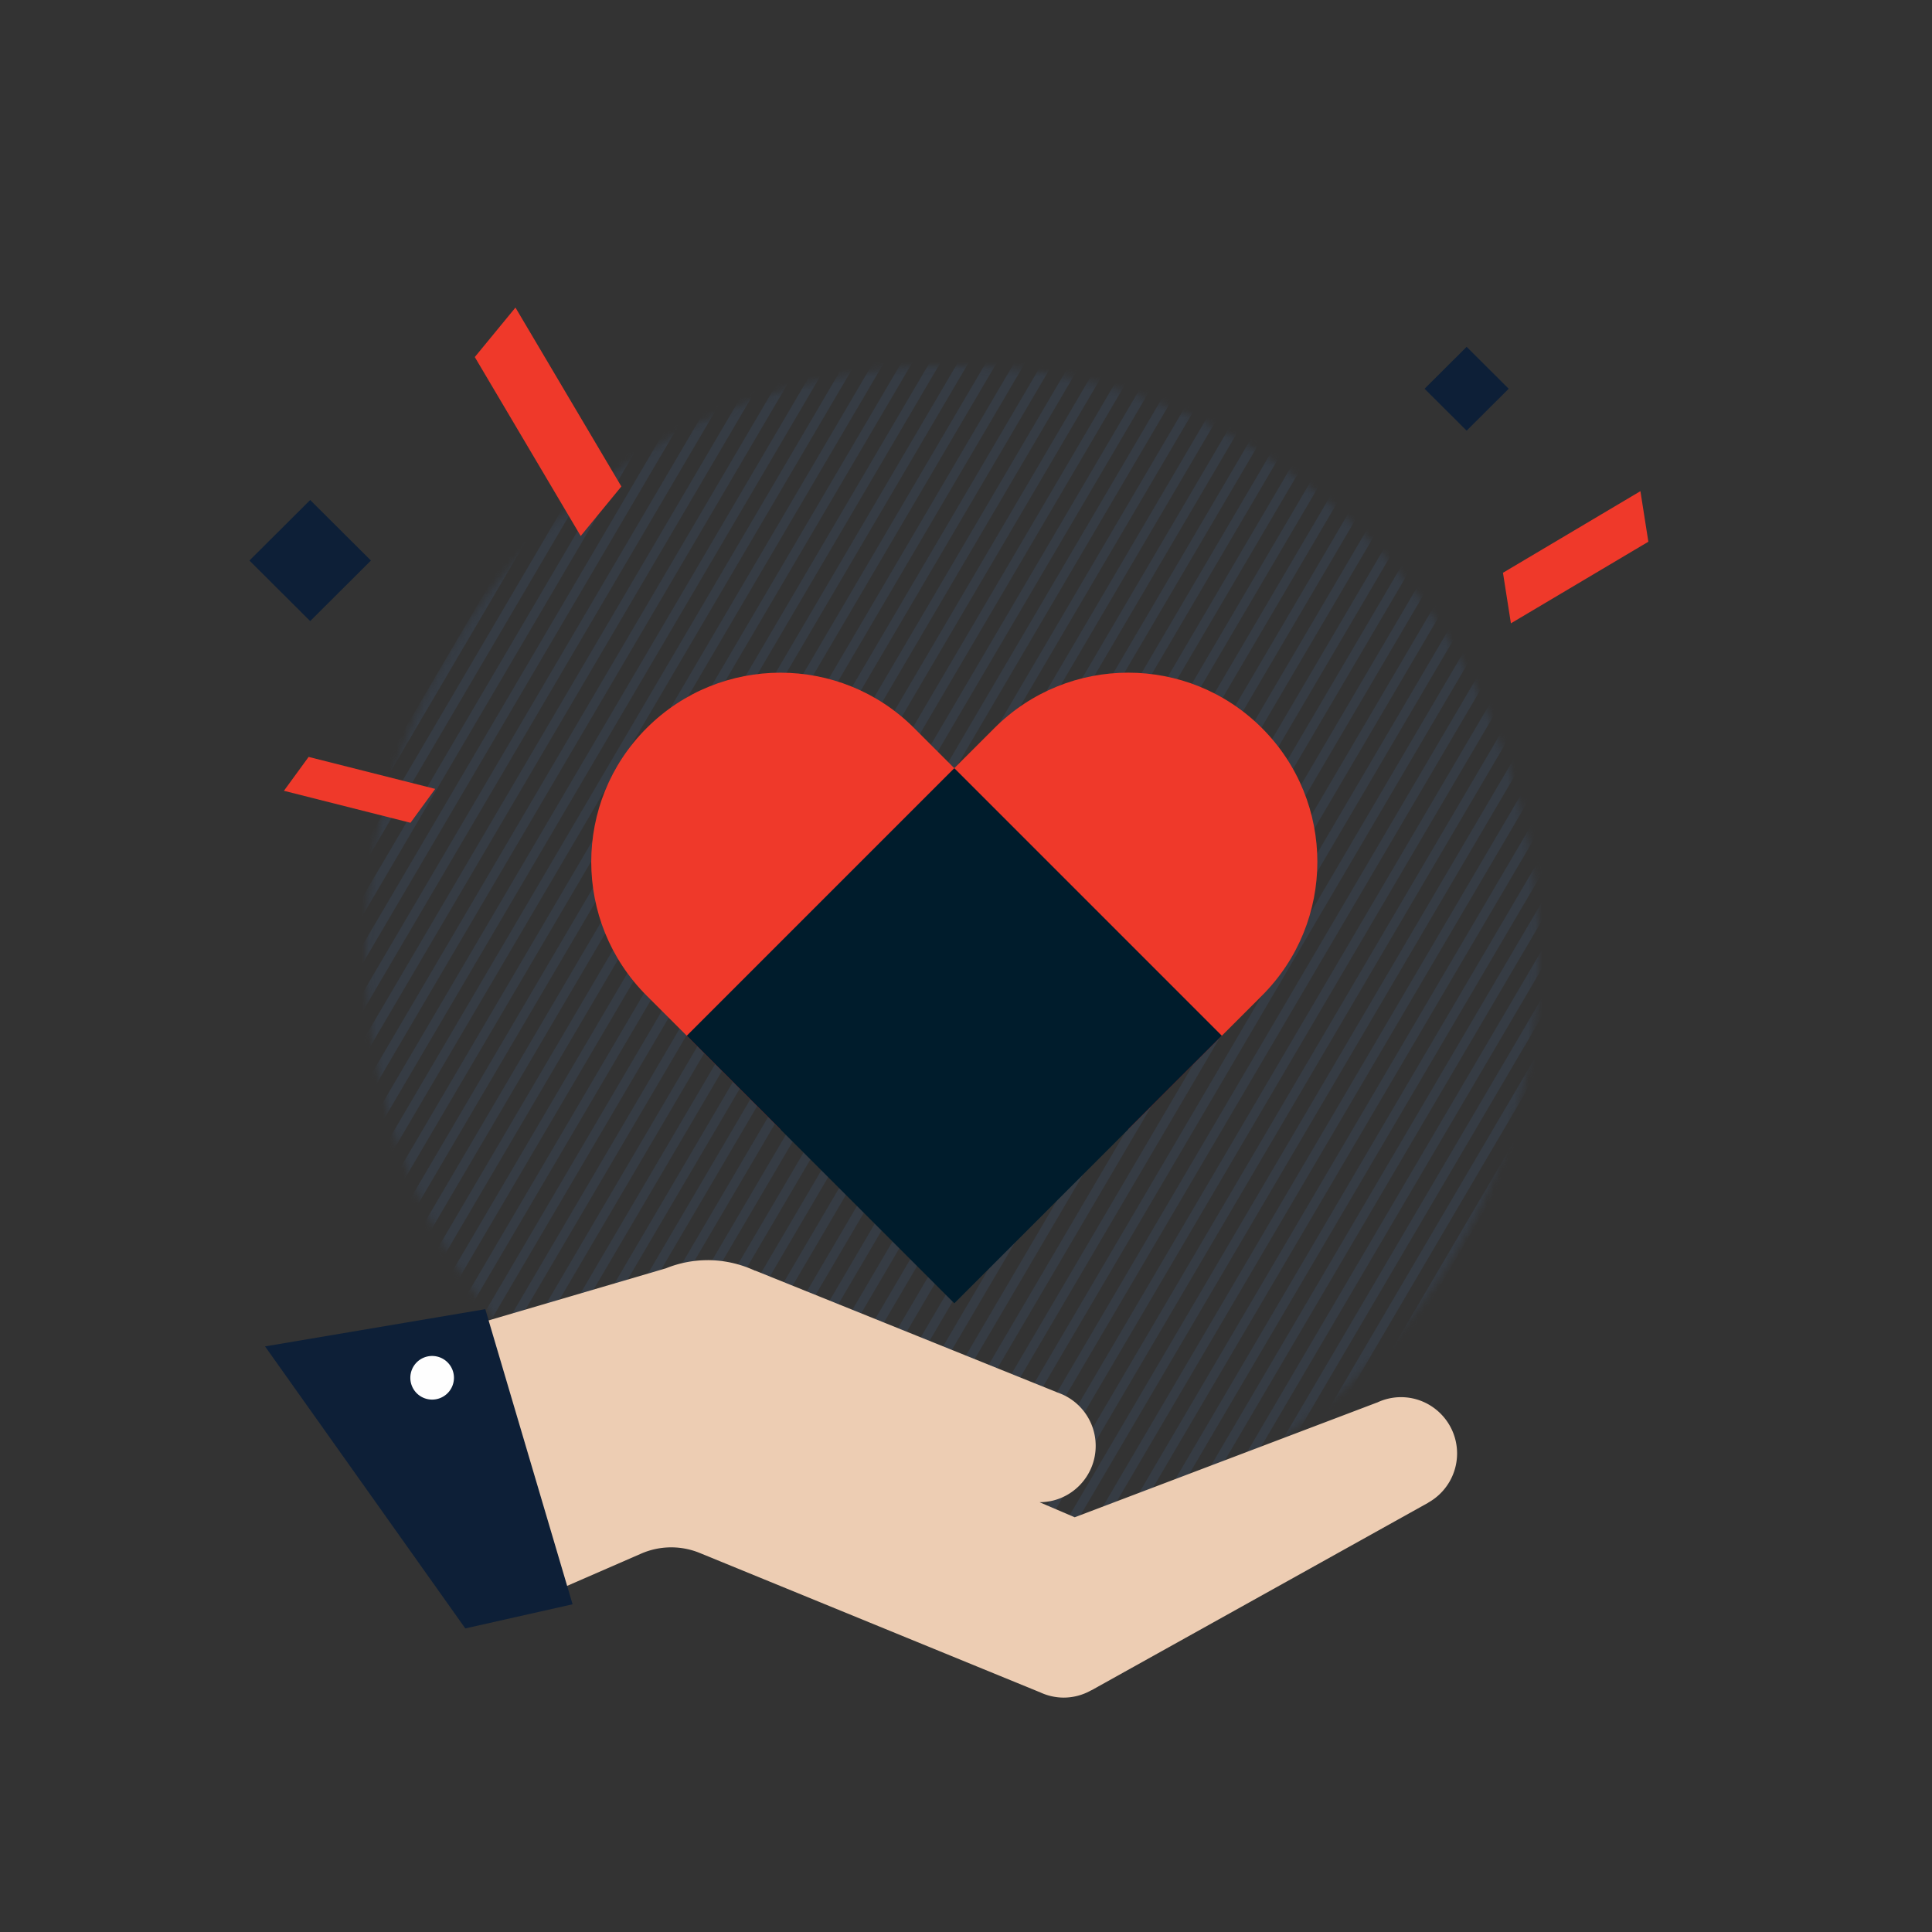
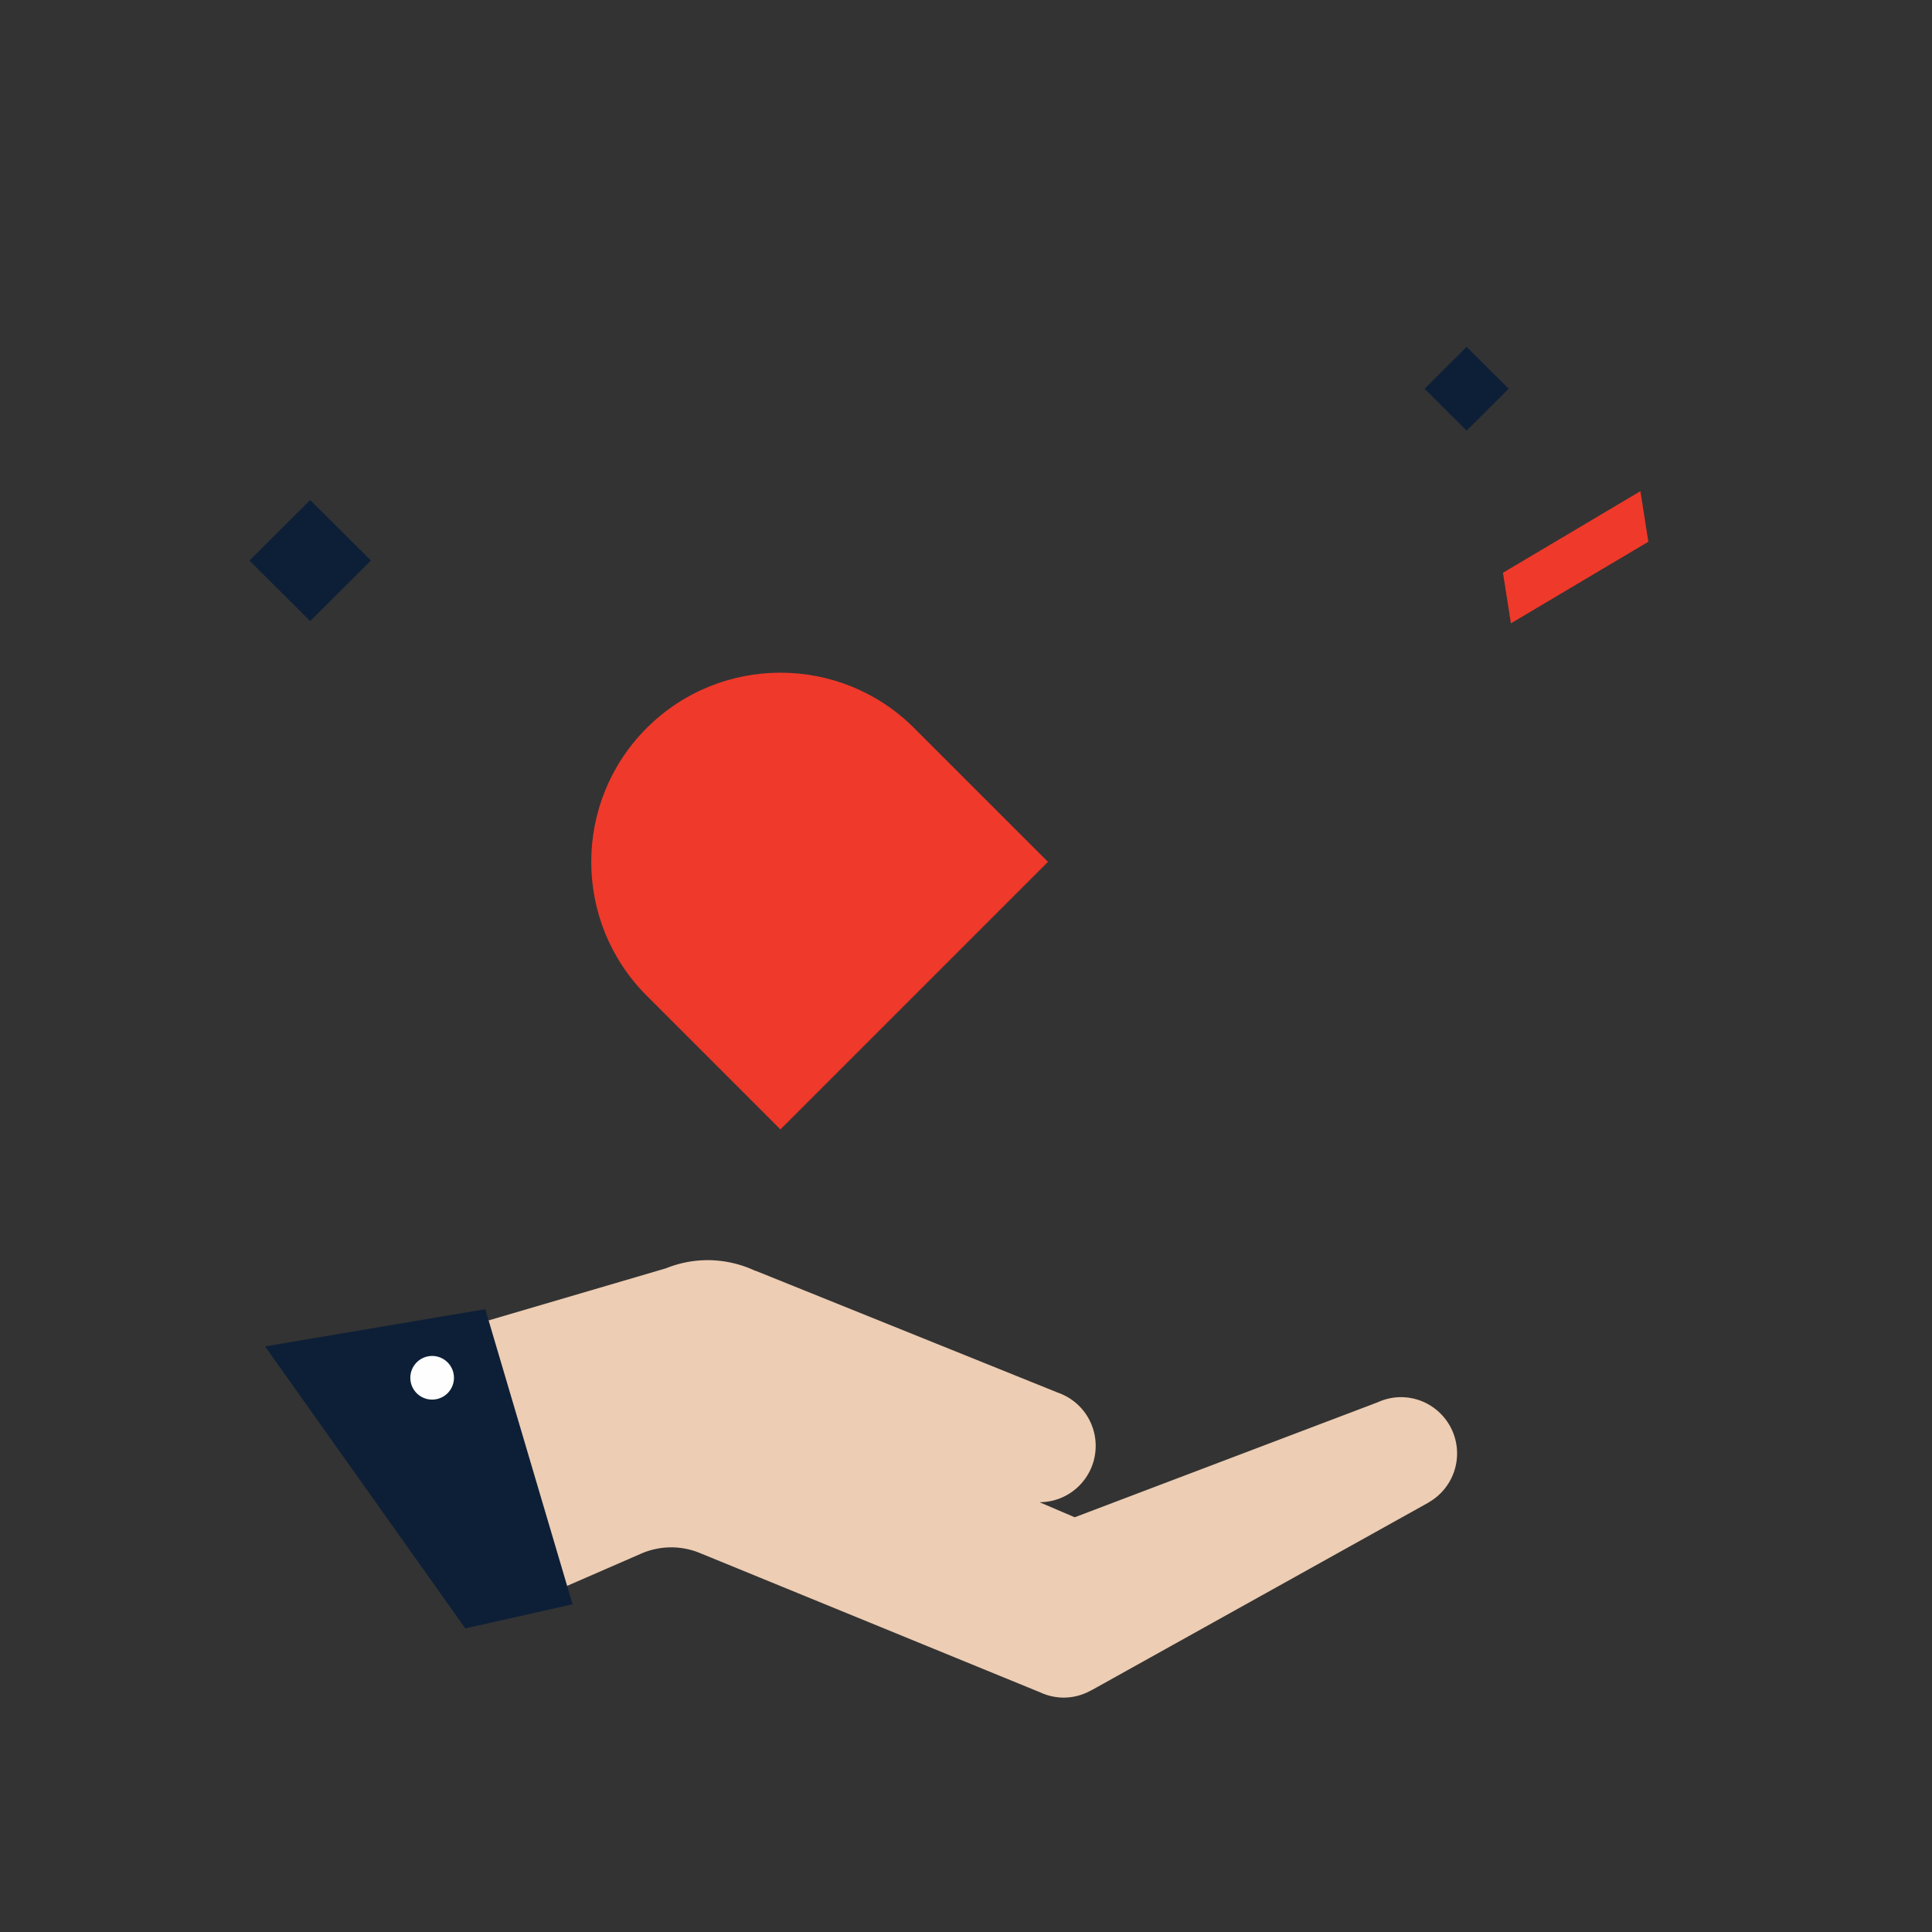
<svg xmlns="http://www.w3.org/2000/svg" xmlns:xlink="http://www.w3.org/1999/xlink" width="280" height="280" viewBox="0 0 280 280">
  <rect x="0" y="0" width="280" height="280" fill="#333333" stroke="none" />
  <defs>
-     <circle id="a28aj3ae3a" cx="85" cy="85" r="85" />
-   </defs>
+     </defs>
  <g fill="none" fill-rule="evenodd">
    <g transform="translate(53 53)">
      <mask id="abbtu4hy8b" fill="#fff">
        <use xlink:href="#a28aj3ae3a" />
      </mask>
      <g stroke="#3C4C60" stroke-width="1.359" mask="url(#abbtu4hy8b)" stroke-opacity=".376">
        <path d="M147.66 6.838 49.902 173.295M151.188 7.784 53.431 174.24M154.718 8.73 56.96 175.185M158.247 9.675 60.49 176.132M144.13 5.892 46.372 172.35M140.601 4.947 42.843 171.404M126.506 1.071 28.747 167.53M130.035 2.017 32.277 168.474M133.565 2.963 35.806 169.42M137.093 3.908 39.336 170.366M122.976.126 25.22 166.583M119.448-.82 21.689 165.637M105.353-4.507 7.595 161.95M108.882-3.562 11.124 162.896M112.412-2.616 14.653 163.841M115.94-1.67 18.183 164.787M101.823-5.453 4.066 161.004M98.295-6.399.536 160.06M84.2-10.274-13.56 156.183M87.728-9.328l-97.757 166.457M91.257-8.383-6.5 158.075M94.787-7.437-2.971 159.02M80.67-11.22l-97.758 166.458M77.14-12.165l-97.758 166.457M63.047-15.853l-97.758 166.457M66.576-14.907-31.182 151.55M70.105-13.961l-97.757 166.456M73.634-13.016l-97.758 166.457M59.517-16.798-38.24 149.658M55.988-17.744-41.77 148.712M41.892-21.62l-97.758 166.458M45.422-20.673l-97.759 166.457M48.951-19.728-48.807 146.73M52.48-18.782l-97.758 166.457M38.363-22.565l-97.758 166.457M34.834-23.51l-97.758 166.457M168.812 12.418 71.054 178.874M172.341 13.363 74.584 179.82M175.87 14.31 78.113 180.764M179.4 15.255 81.642 181.71M165.283 11.472 67.525 177.928M161.754 10.526 63.995 176.983M211.119 23.763 113.36 190.22M214.648 24.709 116.89 191.166M218.177 25.654l-97.758 166.458M221.706 26.6l-97.758 166.457M207.59 22.817l-97.76 166.458M204.06 21.872l-97.758 166.457M189.966 18.183 92.208 184.641M193.496 19.13 95.737 185.585M197.025 20.075 99.267 186.532M200.554 21.02l-97.758 166.458M186.437 17.238 88.679 183.695M182.908 16.292 85.15 182.75" />
        <g>
          <path d="m318.275 50.4-97.758 166.457M321.804 51.345l-97.758 166.457M314.745 49.454 216.988 215.91M311.217 48.508l-97.758 166.458M297.122 44.82l-97.757 166.458M300.651 45.766l-97.758 166.458M304.181 46.712 206.423 213.17M307.71 47.658l-97.758 166.457M293.593 43.875l-97.758 166.457M290.064 42.93l-97.758 166.457M275.969 39.054 178.21 205.512M279.497 40 181.74 206.457M283.027 40.946l-97.759 166.457M286.556 41.891l-97.758 166.457M272.44 38.109l-97.76 166.457M268.91 37.163 171.15 203.62M254.816 33.476l-97.758 166.456M258.345 34.421l-97.758 166.456M261.874 35.367l-97.757 166.456M265.403 36.312 167.645 202.77M251.286 32.53l-97.758 166.456M247.757 31.584 150 198.041M233.662 27.709l-97.759 166.457M237.191 28.655l-97.758 166.457M240.72 29.6l-97.758 166.458M244.249 30.546l-97.757 166.457M230.132 26.763l-97.757 166.458M226.603 25.818l-97.758 166.457" />
        </g>
      </g>
    </g>
    <path d="M102.58 182.632c-2.076 0-4.135.4-6.065 1.18L70.003 191.6v43.545l22.919-9.982a10.897 10.897 0 0 1 8.49-.094l49.22 20.152h.021a8.108 8.108 0 0 0 3.507.81 8.138 8.138 0 0 0 4.01-1.072h.03l48.793-27.175-.008-.009a8.167 8.167 0 0 0 4.187-7.125c0-4.506-3.645-8.164-8.147-8.164a8.14 8.14 0 0 0-3.455.788v-.008l-43.816 16.629-5.1-2.184c4.497 0 8.141-3.658 8.141-8.164a8.162 8.162 0 0 0-5.622-7.763v-.009l-43.691-17.615h-.06c-2.142-1-4.477-1.52-6.842-1.53" fill="#EDCDB3" />
    <path fill="#0D1F37" d="m70.33 189.735-31.918 5.394 29.023 40.874 15.548-3.498z" />
    <path d="M64.864 197.444a3.16 3.16 0 0 1 0 4.471 3.167 3.167 0 0 1-4.472 0 3.167 3.167 0 0 1 0-4.471 3.16 3.16 0 0 1 4.472 0" fill="#FEFEFE" />
-     <path fill="#EF392A" d="m63.076 114.332-3.584 4.911-18.344-4.635 3.58-4.911zM74.704 44.574l-5.894 7.173 15.35 25.934 5.893-7.177z" />
    <path fill="#0D1F37" d="m44.953 72.467 8.806 8.771-8.806 8.775-8.805-8.775z" />
    <path fill="#EF392A" d="m237.742 71.183 1.15 7.328-19.92 11.826-1.15-7.328z" />
    <path fill="#0D1F37" d="m212.555 50.266 6.096 6.074-6.096 6.074-6.096-6.074z" />
    <path d="M93.717 105.52c10.705-10.705 28.066-10.705 38.772 0l19.39 19.386-38.776 38.776-19.386-19.386c-10.706-10.71-10.706-28.066 0-38.776" fill="#EF392A" />
-     <path d="m124.73 124.906 19.386-19.386c10.71-10.71 28.071-10.71 38.777 0 10.705 10.705 10.705 28.066 0 38.772l-19.386 19.39-38.777-38.776z" fill="#EF392A" />
-     <path fill="#001C2C" d="m99.53 150.108 38.777-38.776 38.772 38.776-38.772 38.776z" />
  </g>
</svg>